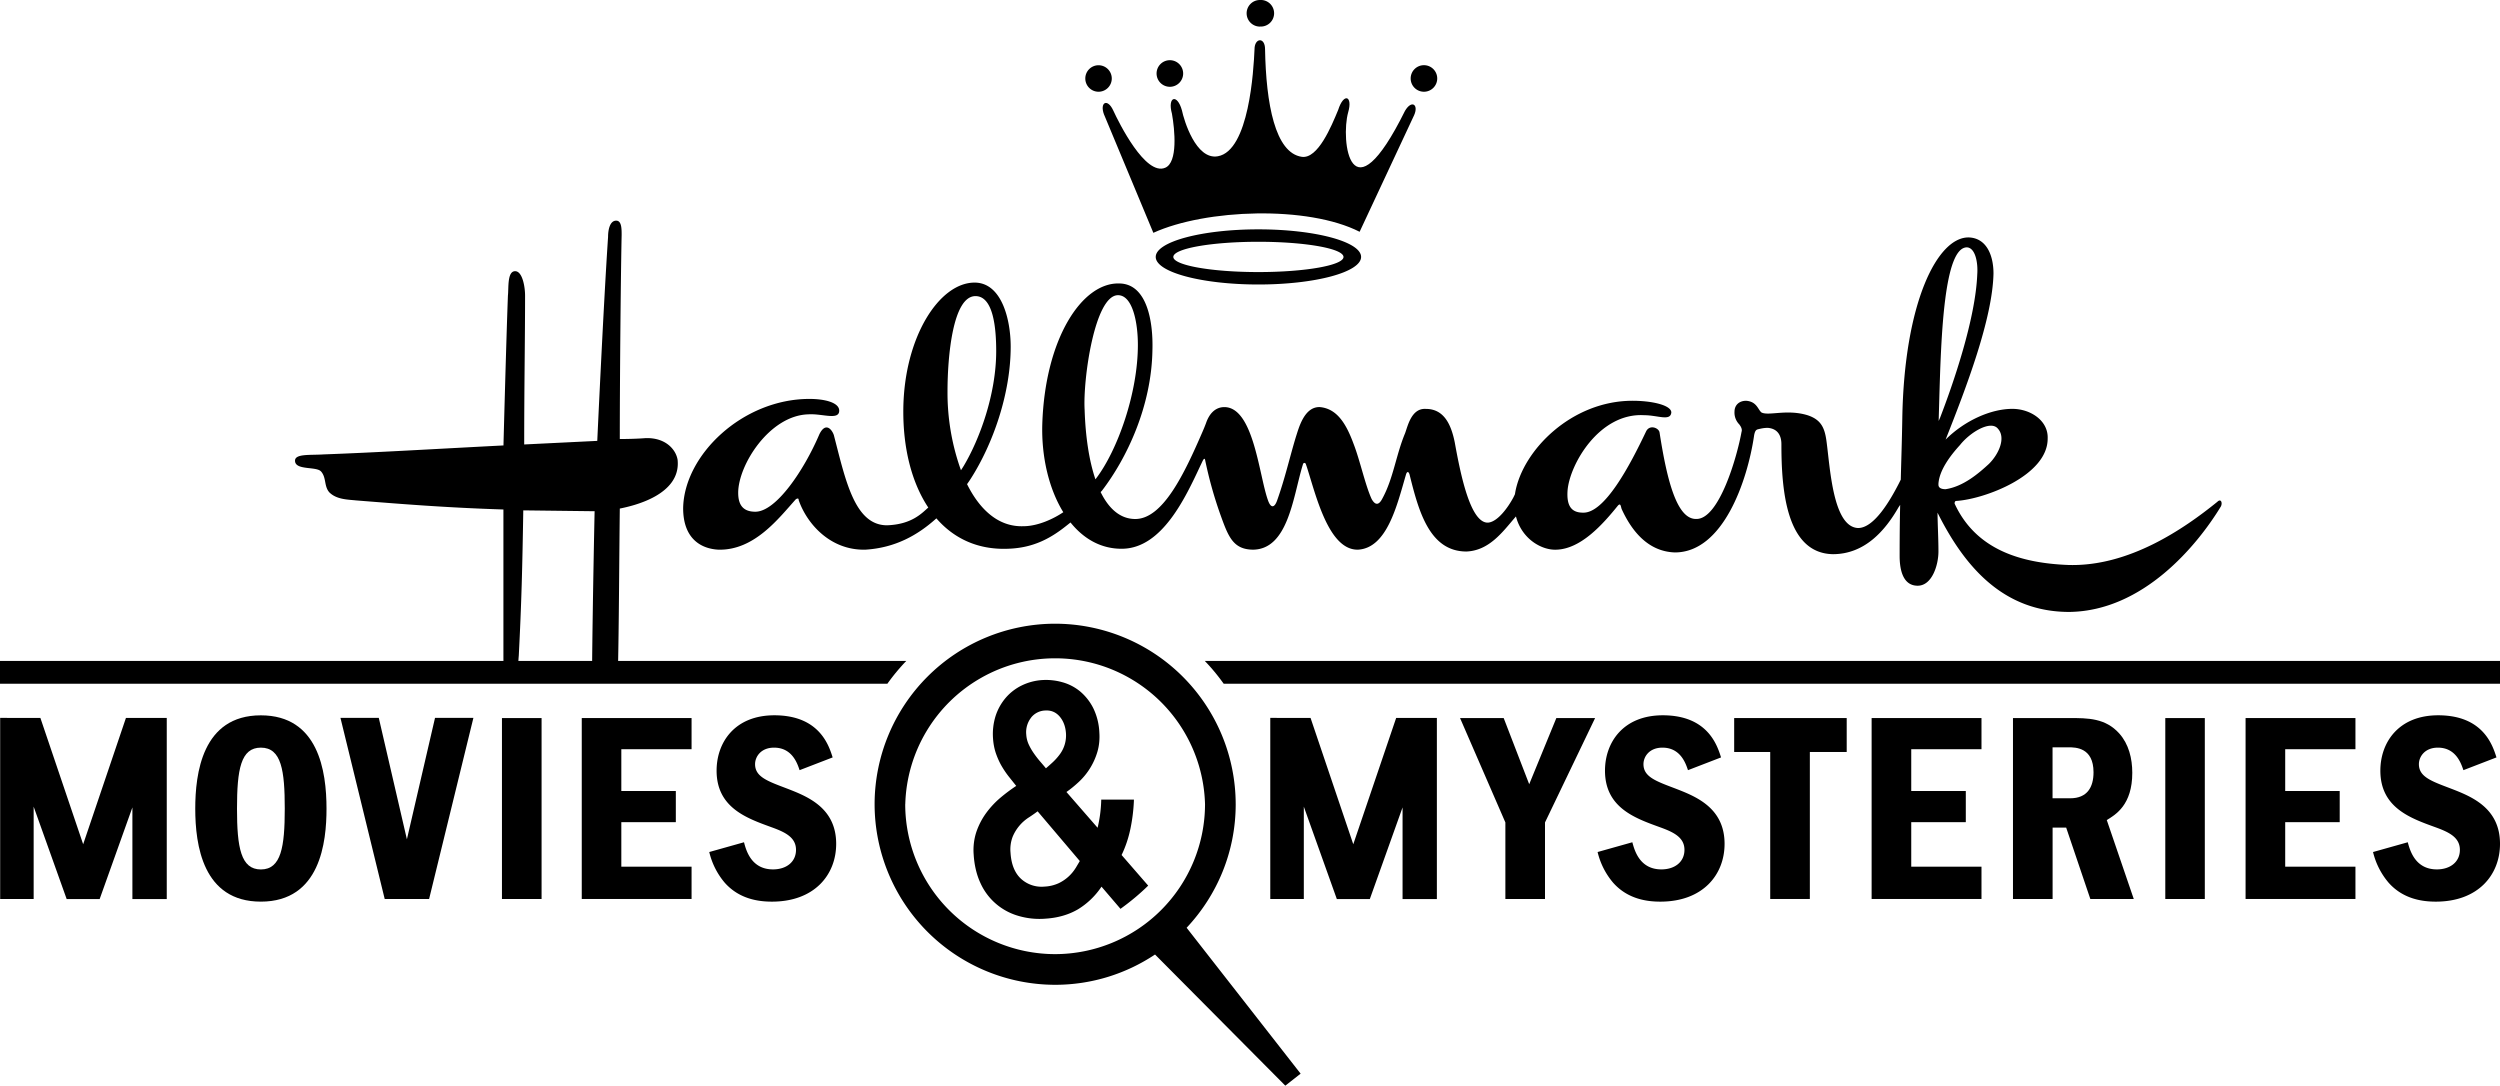
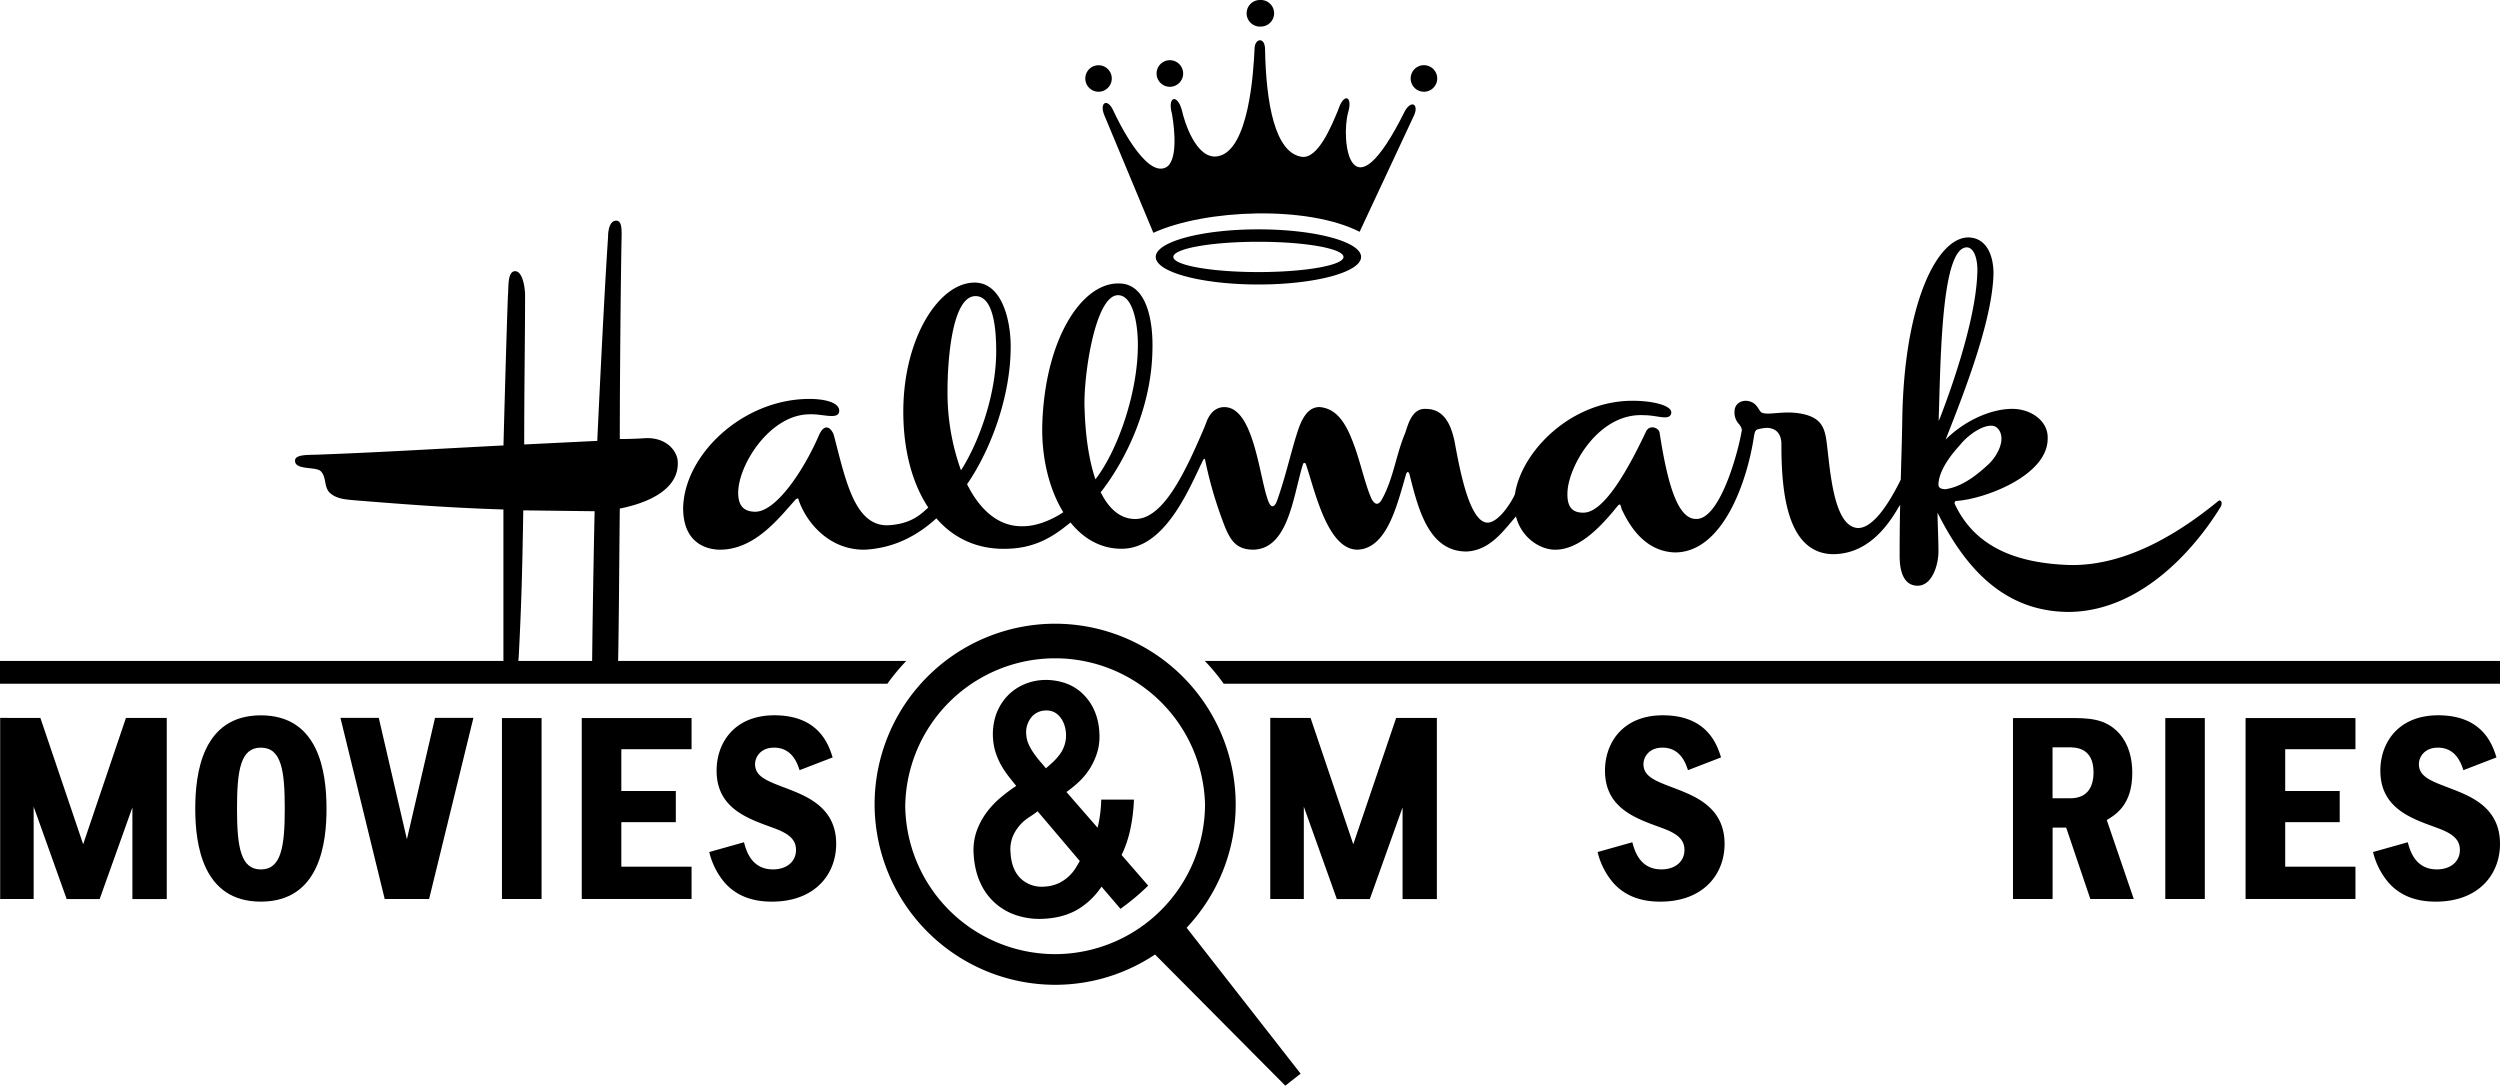
<svg xmlns="http://www.w3.org/2000/svg" height="20" viewBox="0 0 46.055 20" width="46.055">
  <path d="M5.916 8.687c.1.117.05.266.15.382.133.133.332.133.498.15.831.066 1.646.133 2.71.167v2.693c0 .087 0 .185.015.264h.245c.014-.076.014-.172.023-.264.05-.964.066-1.63.083-2.677l1.314.016s-.035 1.6-.047 2.925h.477c.019-.888.021-1.83.034-2.974.25-.05 1.131-.25 1.065-.898-.033-.199-.233-.416-.599-.399-.2.016-.466.016-.466.016 0-1.08.018-3.041.034-3.757 0-.116 0-.266-.1-.266-.116 0-.15.166-.15.3-.083 1.23-.199 3.757-.199 3.757l-1.346.066c0-1.063.016-1.962.016-2.743 0-.166-.05-.449-.183-.449-.149 0-.117.316-.133.45-.033.88-.082 2.76-.082 2.76-1.28.066-2.362.131-3.31.165-.249.017-.53-.016-.53.116 0 .184.398.1.48.2M17.97 5.455c.332 0 .382.598.382 1.013 0 .8-.31 1.631-.597 2.113a3.039 3.039 0 0 1-.052.082 4.226 4.226 0 0 1-.248-1.446c0-.665.1-1.762.515-1.762m2.626-.017c.267 0 .366.498.366.915 0 .888-.373 1.938-.768 2.459l-.014.018c-.12-.353-.184-.802-.199-1.28-.033-.55.183-2.112.615-2.112M35.71 8.913c.016-.25.215-.516.398-.716.183-.232.566-.465.699-.298.148.166.017.465-.167.647-.182.167-.465.416-.798.466-.066 0-.132-.017-.132-.083zm.016-1.58c.033-1.114.084-2.793.515-2.776.15.016.2.282.184.498-.033.83-.447 2.024-.683 2.636l-.028.064.012-.421m-22.493 2.792c.665.017 1.114-.581 1.43-.931.033-.017.05-.017.05.017.149.432.58.93 1.23.914.545-.034.959-.263 1.307-.577.32.37.764.582 1.32.56.482-.015.804-.206 1.088-.434l.063-.05c.245.305.57.491.96.484.725-.015 1.152-.93 1.434-1.534.016-.032.03-.065.046-.095.024-.043.036-.03.041-.001a7.499 7.499 0 0 0 .273.982c.15.416.234.665.616.665.627-.016.726-.933.896-1.52l.018-.06c.013-.025.04-.023.05 0l.019.055c.164.505.4 1.541.946 1.525.532-.033.715-.814.88-1.38.018-.066.05-.066.068 0 .165.665.365 1.414 1.047 1.414.412-.017.659-.35.883-.613a.786.786 0 0 1 .029-.033c.108.418.478.627.75.612.449-.017.849-.465 1.13-.814.05-.05.05.016.067.065.183.4.482.783.98.8.89 0 1.338-1.321 1.46-2.154 0-.007.007-.033.006-.028-.001.004.01-.061.043-.078a.102.102 0 0 1 .022-.009c.047-.01.1-.026.182-.026.2.017.25.166.25.3 0 .83.083 2.01.948 2.027.583 0 .961-.428 1.211-.866l.029-.042c-.007.282-.01.585-.01.941 0 .267.067.548.332.548.266 0 .383-.382.383-.63 0-.233-.015-.492-.017-.715l.024.047c.497.976 1.208 1.781 2.403 1.781 1.363-.016 2.36-1.23 2.794-1.945.032-.067 0-.15-.067-.083-.616.499-1.63 1.196-2.743 1.163-.848-.033-1.697-.265-2.096-1.13 0-.017 0-.05.034-.05.516-.033 1.68-.465 1.68-1.146.016-.333-.317-.55-.65-.55-.398 0-.88.217-1.23.566.383-.965.865-2.228.882-3.06 0-.315-.116-.648-.45-.664-.581-.017-1.196 1.198-1.23 3.341-.007.418-.019.767-.028 1.121l-.036.072c-.16.311-.454.819-.75.819-.465-.017-.516-1.114-.582-1.596-.033-.25-.1-.4-.35-.482-.38-.116-.714.017-.847-.05-.067-.05-.083-.2-.283-.216-.132 0-.215.083-.215.2a.31.31 0 0 0 .083.23c.004.003.01.011.013.017.005.006.054.069.034.124-.083.465-.413 1.606-.829 1.606-.366.017-.548-.73-.682-1.595-.015-.083-.183-.15-.248-.017-.3.632-.766 1.513-1.164 1.496-.217 0-.3-.132-.283-.4.033-.48.582-1.445 1.413-1.395.25 0 .482.116.499-.05 0-.133-.35-.216-.715-.216-1.12 0-2.02.908-2.16 1.686l-.006.036-.028.058c-.1.187-.29.45-.466.465-.333.016-.515-.931-.615-1.48-.067-.332-.2-.615-.532-.615-.266-.017-.333.316-.383.449-.166.398-.216.83-.415 1.196-.067.134-.133.134-.2.017-.116-.25-.216-.715-.332-1.014-.134-.365-.3-.648-.616-.681-.298-.017-.398.399-.448.548-.116.382-.2.764-.349 1.18-.05.134-.116.134-.167-.016-.166-.466-.265-1.73-.815-1.712-.166.007-.27.134-.325.296a3.36 3.36 0 0 1-.063.155c-.334.772-.73 1.61-1.24 1.61-.277 0-.488-.19-.638-.496l.024-.025c.459-.6.913-1.553.93-2.588.016-.531-.1-1.23-.616-1.23-.681-.017-1.363 1.014-1.413 2.594-.017.601.122 1.19.387 1.62-.168.114-.46.258-.736.258-.458.016-.804-.306-1.037-.775.023-.031.052-.075.07-.103.404-.632.734-1.561.734-2.43 0-.5-.166-1.18-.665-1.18-.648 0-1.297.997-1.313 2.327-.008.712.15 1.352.46 1.817-.118.103-.303.311-.76.327-.598 0-.764-.831-.98-1.662-.034-.1-.15-.25-.266-.016-.283.664-.798 1.428-1.18 1.428-.217 0-.316-.115-.316-.348 0-.516.581-1.43 1.296-1.446.25-.017.565.116.565-.068 0-.149-.266-.216-.548-.216-1.23 0-2.311 1.031-2.327 2.013 0 .565.332.747.648.764" />
  <path d="M16.695 12.176H0v.42h16.347a3.81 3.81 0 0 1 .348-.42m5.5 0c.126.131.242.271.348.42h23.512v-.42zm-2.38 3.815a.743.743 0 0 1-.309.278.704.704 0 0 1-.267.064.56.56 0 0 1-.428-.142c-.116-.106-.182-.268-.195-.481a.653.653 0 0 1 .039-.295.78.78 0 0 1 .304-.36c.055-.036.108-.073.156-.109l.777.916-.077.13m-.82-2.773a.347.347 0 0 1 .257-.13l.025-.001c.096 0 .174.034.24.107.07.08.111.184.12.31a.583.583 0 0 1-.108.384 1.051 1.051 0 0 1-.131.149 4.26 4.26 0 0 1-.13.116c-.032-.04-.067-.08-.103-.122a1.788 1.788 0 0 1-.12-.155 1.055 1.055 0 0 1-.094-.163.51.51 0 0 1-.045-.179.437.437 0 0 1 .09-.316m1.656 3.516c.18-.13.347-.27.5-.42l-.49-.564c.072-.149.126-.31.162-.48a3.2 3.2 0 0 0 .064-.505l.001-.036h-.602l-.001.033a2.424 2.424 0 0 1-.066.486l-.574-.659c.079-.055.154-.117.225-.183a1.235 1.235 0 0 0 .346-.56c.032-.11.044-.23.035-.357a1.134 1.134 0 0 0-.111-.443.977.977 0 0 0-.24-.307.88.88 0 0 0-.33-.172 1.11 1.11 0 0 0-.37-.04 1.001 1.001 0 0 0-.373.097.92.92 0 0 0-.298.227.982.982 0 0 0-.188.334 1.115 1.115 0 0 0-.048.423c.006.091.023.179.05.262.028.081.062.16.103.232.041.071.088.142.14.207l.134.168a3.145 3.145 0 0 0-.282.21 1.636 1.636 0 0 0-.27.287 1.318 1.318 0 0 0-.182.349 1.068 1.068 0 0 0-.05.418c.012.196.054.373.124.524a1.098 1.098 0 0 0 .692.604 1.368 1.368 0 0 0 .502.054c.23-.014.432-.072.604-.173a1.39 1.39 0 0 0 .433-.417l.35.409.01-.008zM23.212.489A.245.245 0 1 0 23.21 0a.245.245 0 0 0 .001.49m1.708 1.109a.245.245 0 1 0 0 0m1.313.091a.244.244 0 1 0 0-.489.244.244 0 0 0 0 .489m-4.68-.091a.245.245 0 1 1-.001-.49.245.245 0 0 1 0 .49m-1.313.091a.244.244 0 1 1-.001-.488.244.244 0 0 1 0 .488" />
  <path d="M20.34 2.113l.907 2.176c.966-.44 2.846-.506 3.8-.019l1.004-2.148c.087-.194-.044-.29-.168-.08-1.012 2.042-1.188.538-1.047.027.088-.3-.08-.37-.184-.044-.124.3-.373.906-.67.864-.492-.071-.659-.978-.677-1.982 0-.23-.194-.211-.194 0-.017.387-.1 1.872-.677 1.972-.405.071-.624-.669-.66-.845-.087-.317-.272-.255-.184.062.053.3.11.895-.124.994-.364.158-.853-.827-.958-1.056-.106-.23-.255-.15-.168.08" />
  <path d="M23.182 5.012c-.866 0-1.567-.125-1.567-.279 0-.154.701-.279 1.567-.279s1.568.125 1.568.28c0 .153-.702.278-1.568.278m0-.787c-1.044 0-1.891.228-1.891.508 0 .281.847.508 1.891.508 1.045 0 1.892-.227 1.892-.508 0-.28-.847-.508-1.892-.508m-6.505 10.59a2.762 2.762 0 0 1 5.522 0 2.766 2.766 0 0 1-2.763 2.762 2.764 2.764 0 0 1-2.76-2.763m7.284 4.965l-2.1-2.688c.56-.596.904-1.397.904-2.277a3.33 3.33 0 0 0-3.328-3.324 3.328 3.328 0 0 0-3.324 3.324 3.33 3.33 0 0 0 3.324 3.328c.68 0 1.314-.206 1.842-.558l2.4 2.416z" />
-   <path d="M26.897 13.228h.804l.47 1.219.5-1.219h.714l-.923 1.923v1.41h-.73v-1.41z" />
  <path d="M31.096 14.188c-.04-.12-.136-.415-.47-.415-.245 0-.35.169-.35.304 0 .23.22.31.574.444.375.145.92.35.92 1.024 0 .57-.4 1.065-1.184 1.065-.24 0-.6-.044-.87-.35a1.36 1.36 0 0 1-.285-.564l.64-.18c.04.15.135.5.535.5.25 0 .425-.14.425-.36 0-.235-.21-.33-.46-.42-.455-.165-1.004-.36-1.004-1.039 0-.52.335-1.02 1.065-1.02.828 0 1.003.554 1.073.776z" />
-   <path d="M34.02 13.853h-.679v2.708h-.73v-2.708h-.664v-.625h2.073zm2.194 1.293h-1.005v.82h1.294v.595h-2.024v-3.333h2.024v.574h-1.294v.77h1.005z" />
  <path d="M37.812 13.767v.939h.325c.314 0 .43-.204.43-.479 0-.46-.335-.46-.46-.46zm.315-.539c.335 0 .66 0 .915.285.174.195.239.46.239.724 0 .59-.305.77-.47.87l.497 1.454h-.8l-.445-1.315h-.25v1.315h-.73v-3.333zm1.762 0h.728v3.333h-.728z" />
  <path d="M43.102 15.146h-1.004v.82h1.294v.595h-2.024v-3.333h2.024v.574h-1.294v.77h1.004z" />
  <path d="M45.381 14.188c-.041-.12-.136-.415-.47-.415-.244 0-.35.169-.35.304 0 .23.22.31.574.444.376.145.92.35.92 1.024 0 .57-.4 1.065-1.183 1.065-.24 0-.6-.044-.87-.35a1.362 1.362 0 0 1-.286-.564l.64-.18c.04.15.136.5.536.5.249 0 .424-.14.424-.36 0-.235-.211-.33-.46-.42-.455-.165-1.005-.36-1.005-1.039 0-.52.335-1.02 1.065-1.02.829 0 1.004.554 1.074.776z" />
  <path d="M23.401 13.225v3.336h.618V14.86l.608 1.702h.608l.603-1.688v1.688h.632v-3.336h-.75l-.79 2.327-.787-2.327zm-14.68 0h-.707l-.518 2.237-.518-2.237h-.706l.815 3.336h.818z" />
  <path d="M4.366 14.898c0 .713.07 1.119.44 1.119.374 0 .44-.416.44-1.12 0-.7-.06-1.124-.44-1.124-.37 0-.44.399-.44 1.125m1.649 0c0 .608-.11 1.712-1.21 1.712-1.068 0-1.208-1.044-1.208-1.712 0-.64.125-1.72 1.208-1.72 1.06 0 1.21 1.024 1.21 1.72m3.232-1.67h.73v3.333h-.73z" />
  <path d="M12.45 15.146h-1.004v.82h1.294v.595h-2.023v-3.333h2.023v.574h-1.294v.77h1.004z" />
  <path d="M14.73 14.188c-.04-.12-.135-.415-.47-.415-.244 0-.35.169-.35.304 0 .23.22.31.574.444.375.145.92.35.92 1.024 0 .57-.4 1.065-1.184 1.065-.24 0-.6-.044-.87-.35a1.354 1.354 0 0 1-.284-.564l.64-.18c.039.15.134.5.534.5.25 0 .424-.14.424-.36 0-.235-.21-.33-.46-.42-.453-.165-1.003-.36-1.003-1.039 0-.52.334-1.02 1.064-1.02.829 0 1.004.554 1.074.776z" />
  <path d="M.003 13.225v3.336H.62V14.86l.608 1.702h.608l.603-1.688v1.688h.633v-3.336H2.32l-.788 2.327-.788-2.327z" />
</svg>